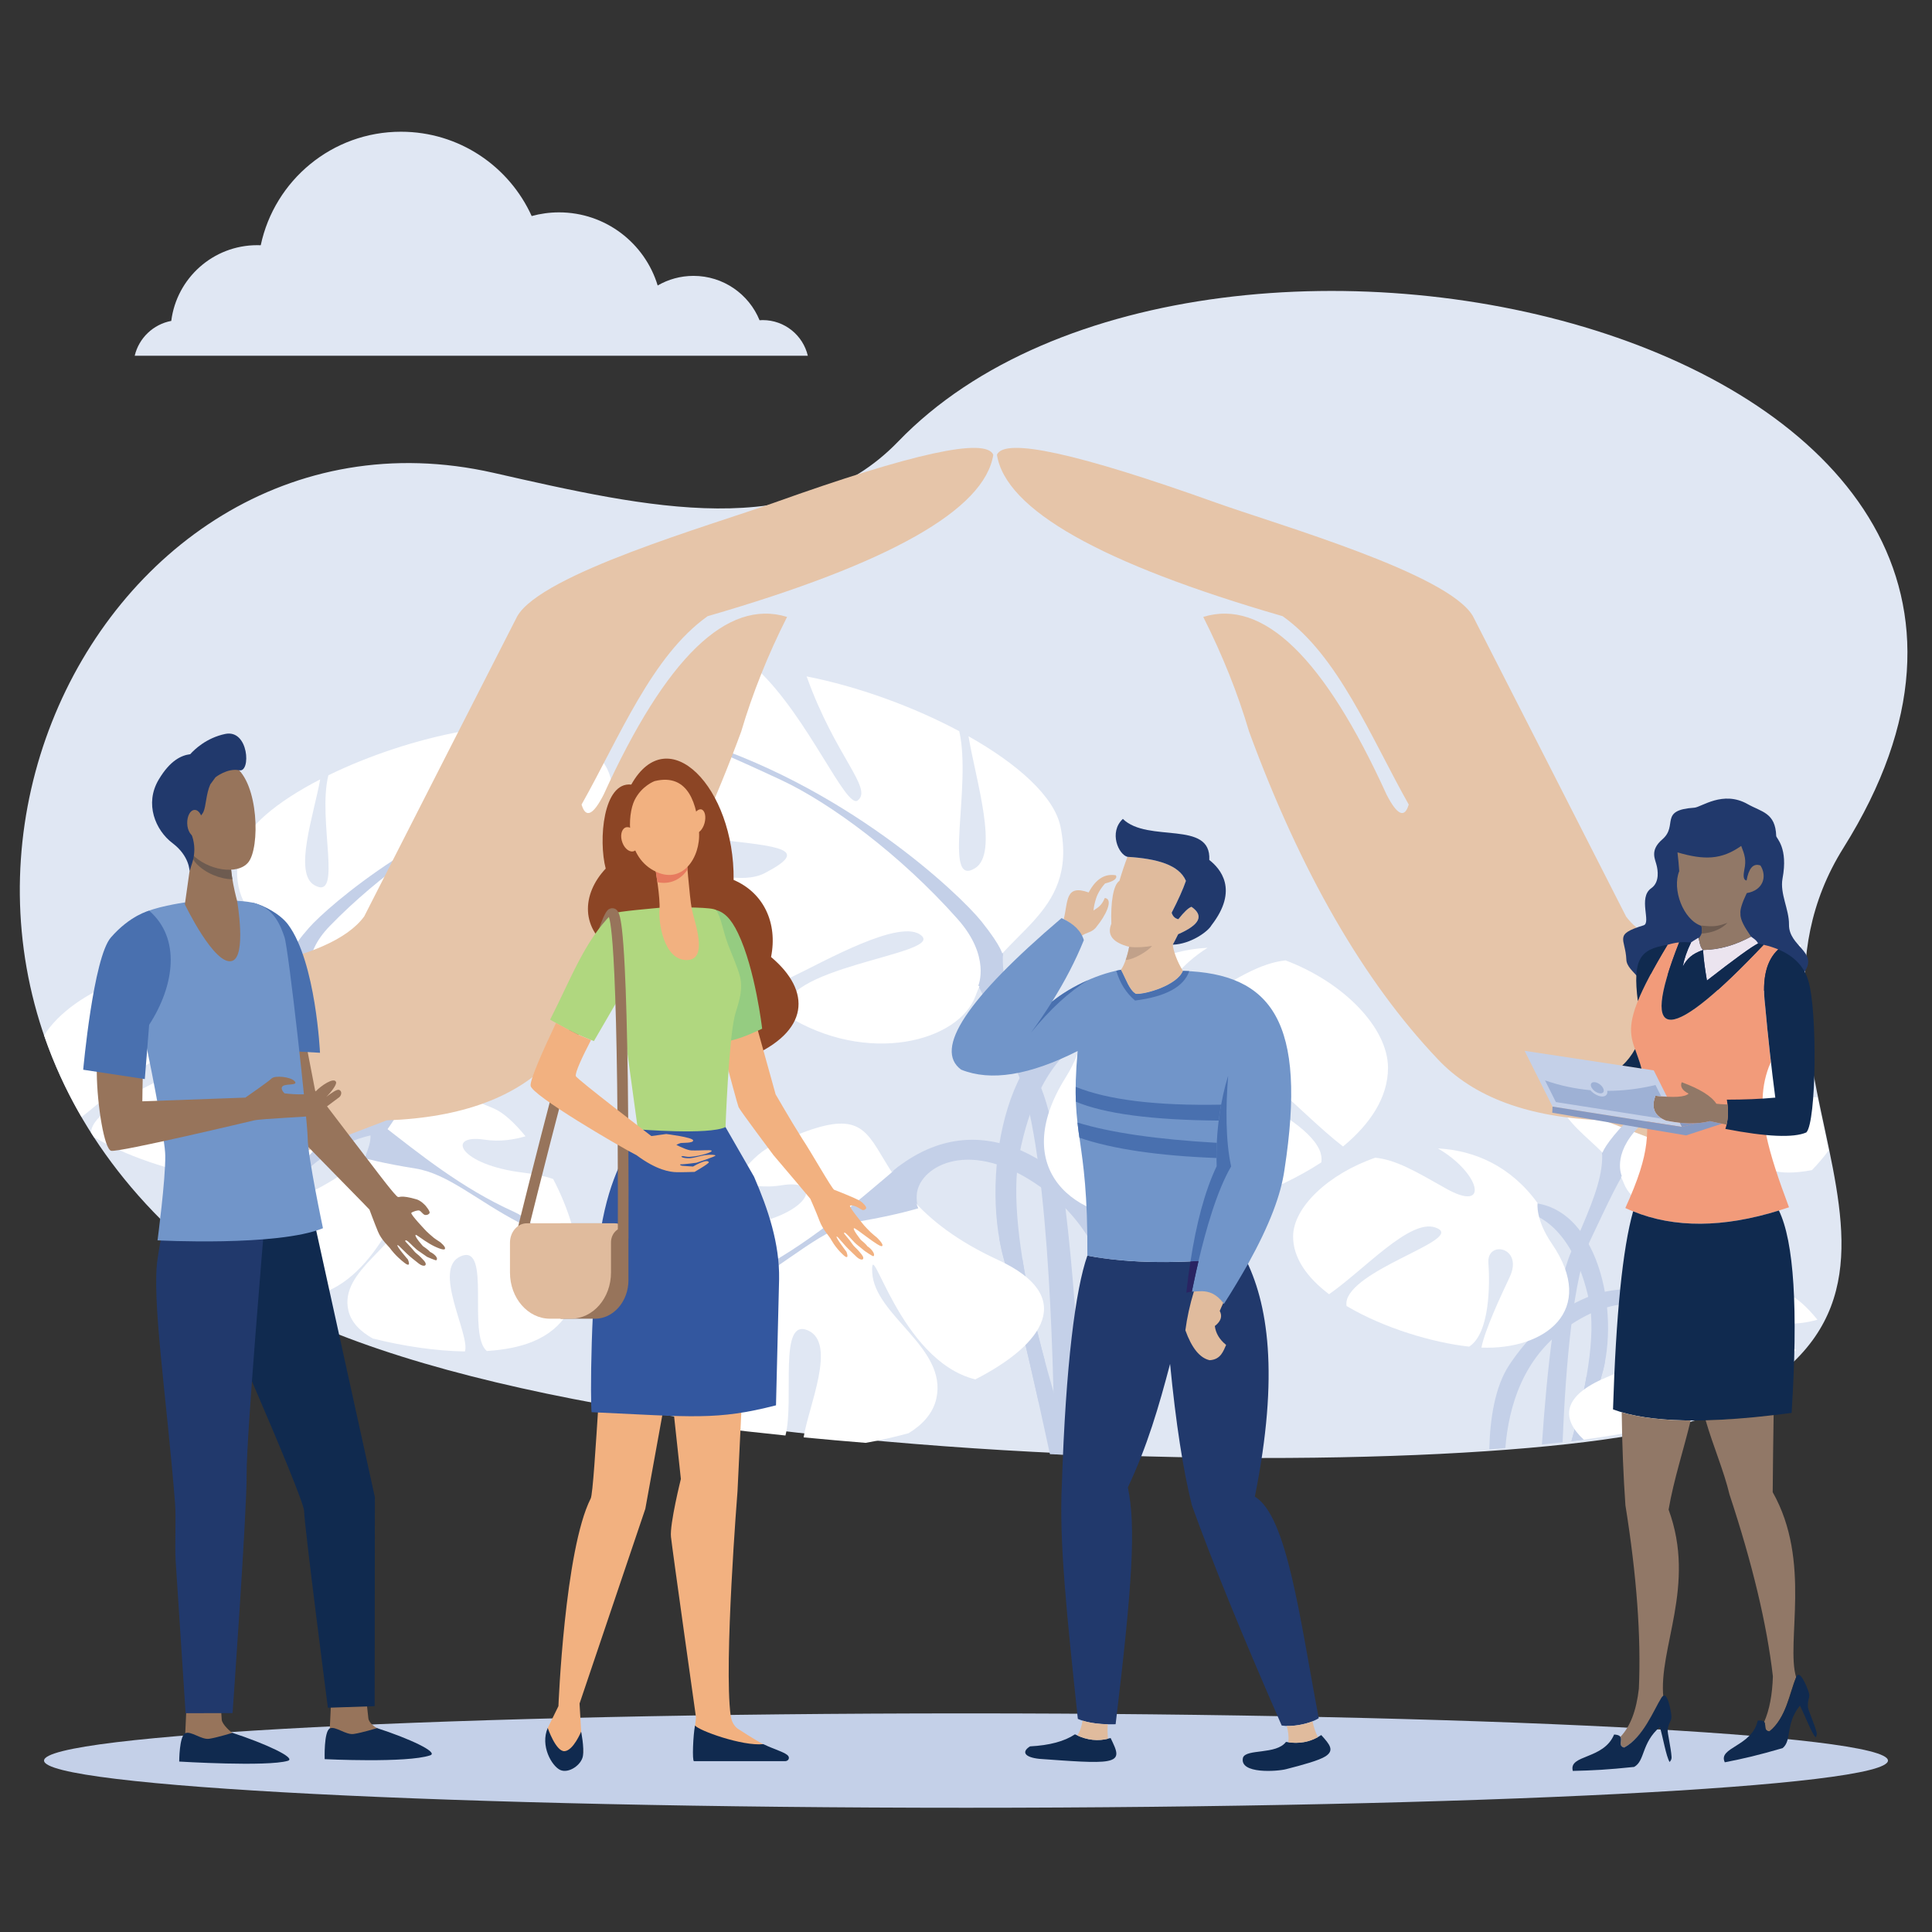
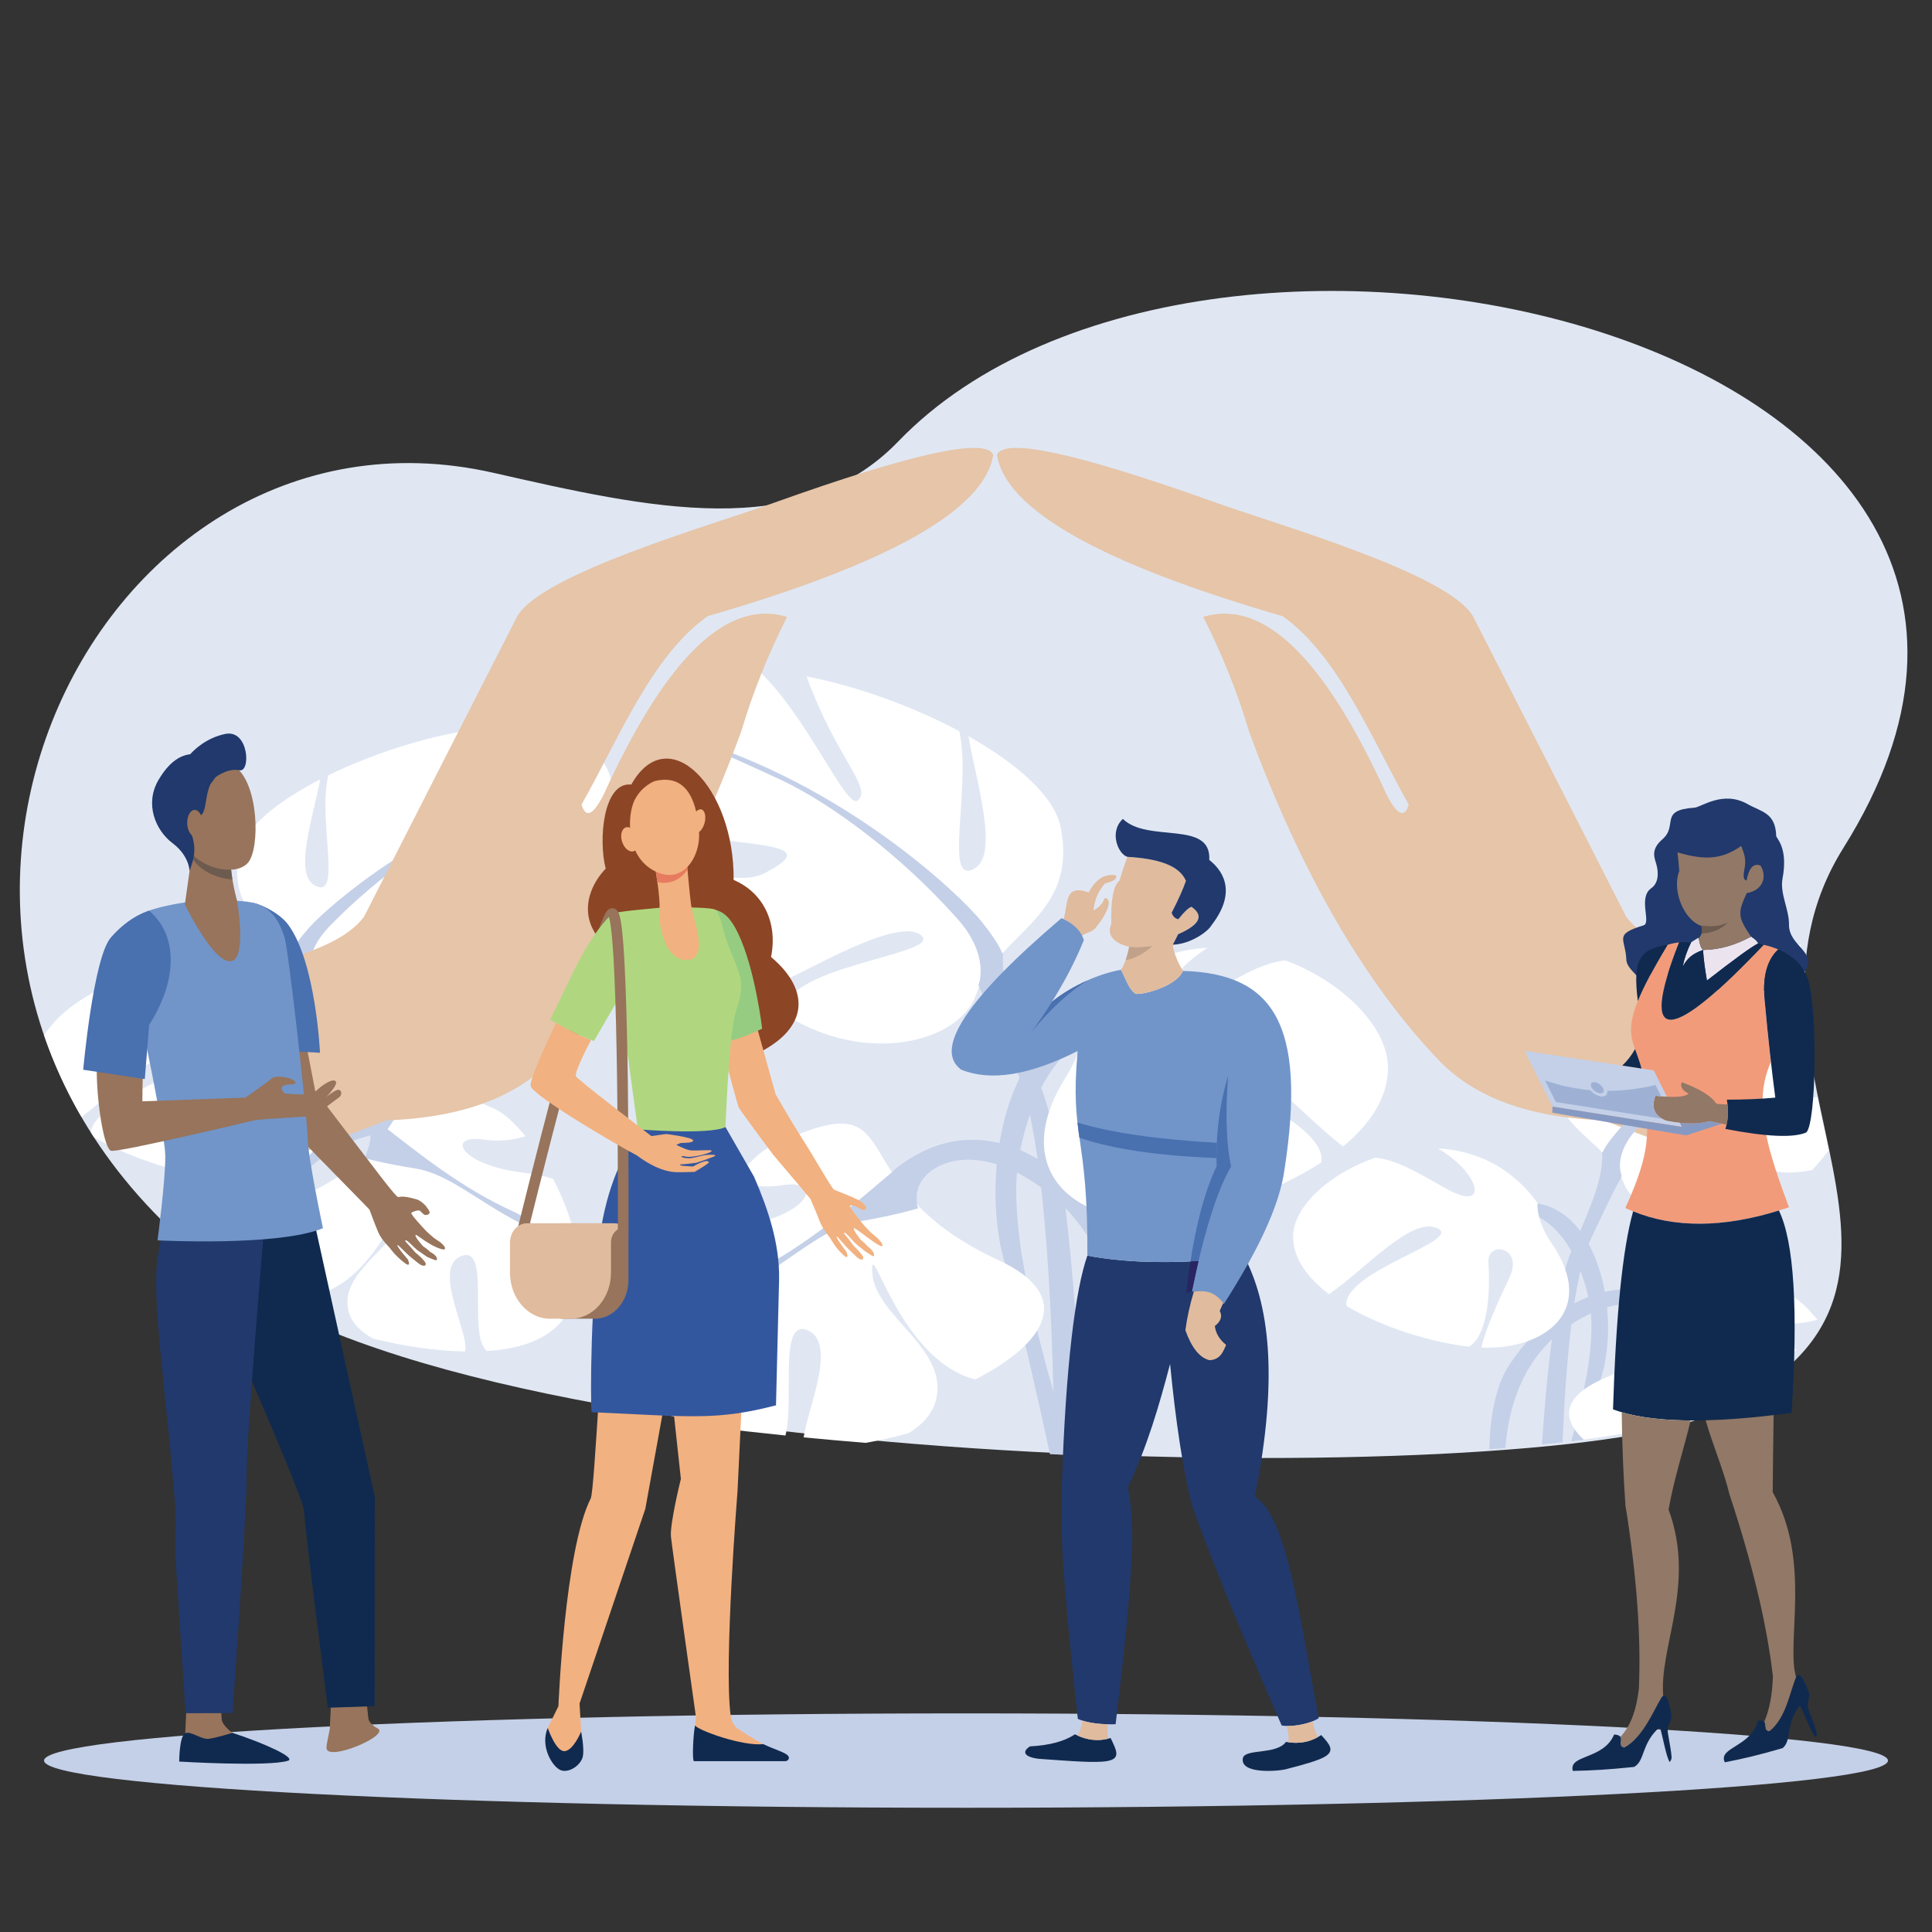
<svg xmlns="http://www.w3.org/2000/svg" id="corrected_colors" viewBox="0 0 400 400">
  <rect x="0" y="0" width="400" height="400" fill="#333333" stroke="none" />
  <path d="M185.976,91.395c-20.302,21.053-51.749,13.775-83.771,6.505-84.117-19.108-141.029,101.516-56.235,165.575,57.458,43.403,271.488,44.699,307.009,29.819,60.67-25.458.383-72.603,28.7-117.774C447.417,70.674,250.248,24.744,185.976,91.395Z" style="fill:#e0e7f3; fill-rule:evenodd;" />
  <path d="M54.667,187.306c9.24,8.44,5.224,16.887-1.608,32.551-4.016,9.232-6.085,33.005-7.116,51.054,1.57.754,3.177,1.477,4.847,2.216.431-18.864,1.9-45.991,6.686-56.07,7.64-16.094,10.863-24.127,17.695-18.895,6.832,5.231-20.503-10.856-20.503-10.856Z" style="fill:#c4d0e8; fill-rule:evenodd;" />
  <path d="M49.589,176.373c1.116-5.008,7.794-10.417,16.703-15.01-1.331,7.378-5.57,19.442-1.177,21.919,5.939,3.339.577-13.509,2.87-22.765,8.37-4.093,18.449-7.44,27.727-9.102-.015.038-.03.069-.038.108-5.224,13.271-12.056,18.495-9.24,20.503,2.108,1.508,9.001-13.81,18.118-21.673,6.824-.361,12.617.569,16.025,3.277,5.293,4.185,8.84,7.894,3.524,20.642-3.032,2.169-6.971,3.724-11.54,4.185-12.055,1.208-17.695,1.608-9.247,5.632,4.139,1.97,11.055-.108,16.679-1.377-1.816,3.354-4.062,7.155-6.786,11.479-1.731,2.753-3.631,5.138-5.654,7.2-3.885.739-7.271.754-9.063-.016-5.631-2.416-20.103-10.047-23.719-6.831-3.539,3.139,26.804,5.139,24.704,13.125-14.71,8.493-31.543,4.462-34.521-3.324-4-10.463-18.741-12.909-15.364-27.973Z" style="fill:#fff; fill-rule:evenodd;" />
  <path d="M93.388,236.44c-15.41-11.55-31.182-.766-39.278,11.551-3.035,4.641-4.118,11.447-4.28,18.165,1.068.693,2.18,1.385,3.33,2.048.398-9.797,3.3-21.2,13.274-28.301,12.523-8.899,21.554-4.612,22.711-.384,1.157,4.243-5.009,11.934-5.009,11.934l9.252-15.013Z" style="fill:#c4d0e8; fill-rule:evenodd;" />
  <path d="M43.004,208.747c16.087,0,21.311,24.926,16.887,39.39-2.192,7.186-4.777,17.418-6.832,25.927-1.023-.416-2.039-.846-3.031-1.277,4.17-12.556,9.317-31.359,7.047-41.929-3.616-16.88-12.456-19.711-14.071-19.711-1.608,0,0-2.4,0-2.4Z" style="fill:#c4d0e8; fill-rule:evenodd;" />
  <path d="M60.891,248.384c30.551-12.864,14.456-30.528,41.391-18.864,1.901.816,4.208,2.892,6.524,5.739-2.393.692-5.301,1.185-8.54.692-8.032-1.201-5.224,5.231,8.055,6.831,2.493.308,4.524.724,6.208,1.324,6.324,12.125,9.178,28.096-4.208,33.651-2.631,1.092-5.885,1.723-9.517,1.954-4.124-3.277,1.008-22.265-5.362-19.633-6.101,2.508,1.931,16.264.823,19.726-6.032-.092-12.709-1.092-19.08-2.678-2.531-1.415-4.462-3.292-5.054-5.785-2.008-8.462,11.255-13.678,11.663-20.926.369-6.647-4.87,14.648-18.726,17.788-12.533-5.862-18.464-13.817-4.178-19.818Z" style="fill:#fff; fill-rule:evenodd;" />
  <path d="M54.243,228.882c3.087-6.556-5.002-8.103-4.612-3.094.331,4.449.369,15.218-4.176,18.151-7.646-.825-17.982-3.86-25.981-8.486-.206-.324-.427-.634-.634-.972.022-.442.14-.913.376-1.385,3.469-6.925,25.79-12.7,18.858-14.998-5.098-1.71-13.753,7.454-21.193,13.17-3.212-5.524-5.783-11.182-7.75-16.913,2.888-4.596,8.862-8.928,15.97-11.374,4.523.457,8.722,2.917,15.285,6.645,9.694,5.495,7.447-3.388-1.717-8.663,7.919.412,15.801,3.786,21.621,11.86,0,0-.553,3.462,3.101,8.81,9.967,14.556-1.54,23.071-15.285,22.512.788-3.846,4.015-10.756,6.136-15.264Z" style="fill:#fff; fill-rule:evenodd;" />
  <path d="M79.032,232.843c7.855,6.093,16.587,13.186,27.312,18.017,10.725,4.816,8.578,20.542,8.578,20.542,0,0,1.608-13.571-7.332-18.218-8.932-4.647-14.825-10.186-21.611-11.264-6.801-1.076-10.548-2.139-10.548-2.139,0,0,2.139-4.293.892-5.893-1.254-1.6,2.708-1.046,2.708-1.046Z" style="fill:#c4d0e8; fill-rule:evenodd;" />
  <path d="M117.776,161.517c-28.766,7.686-49.846,26.081-53.785,30.55-3.931,4.463-3.931,5.724-3.931,5.724l3.039,5.723,1.431-.723s-2.324-4.817,3.754-11.079c10.478-10.786,23.227-19.303,31.982-23.057,8.763-3.747,17.51-7.139,17.51-7.139Z" style="fill:#c4d0e8; fill-rule:evenodd;" />
  <path d="M326.776,229.365c8.463,7.724,4.77,15.449-1.477,29.789-3.185,7.309-5.031,24.665-6.062,39.914,1.447-.155,2.893-.308,4.278-.462.646-15.91,2.185-34.374,5.832-42.037,6.986-14.694,9.924-22.034,16.172-17.264,6.246,4.77-18.742-9.94-18.742-9.94Z" style="fill:#c4d0e8; fill-rule:evenodd;" />
  <path d="M322.13,219.38c1.015-4.57,7.139-9.524,15.279-13.725-1.215,6.755-5.093,17.772-1.076,20.05,5.431,3.046.538-12.356,2.616-20.819,7.662-3.739,16.879-6.801,25.357-8.324-.016.03-.031.061-.031.092-4.785,12.124-11.033,16.925-8.447,18.756,1.924,1.37,8.217-12.633,16.557-19.802l.462-.03c-.615,8.863.646,17.633,2.308,26.173-7.723.831-10.463,1.554-3.893,4.693,1.385.646,3.124.815,5.001.707.801,3.724,1.632,7.417,2.339,11.048-1.108,1.477-2.262,2.831-3.462,4.062-3.555.677-6.663.677-8.294-.016-5.139-2.2-18.372-9.186-21.695-6.262-3.232,2.893,24.526,4.708,22.587,12.033-13.448,7.739-28.835,4.062-31.543-3.047-3.662-9.571-17.141-11.817-14.063-25.588Z" style="fill:#fff; fill-rule:evenodd;" />
  <path d="M349.933,271.649c-14.695-11.032-29.773-.739-37.498,11.017-2.908,4.447-3.939,10.987-4.093,17.388,1.139-.077,2.216-.169,3.324-.262.707-8.817,3.754-18.572,12.524-24.835,11.972-8.508,20.588-4.416,21.696-.369,1.108,4.048-4.77,11.402-4.77,11.402l8.817-14.34Z" style="fill:#c4d0e8; fill-rule:evenodd;" />
  <path d="M316.113,248.984c14.71,0,19.495,22.788,15.433,36.021-1.123,3.724-2.369,8.325-3.585,13.048-.863.108-1.709.216-2.616.339,2.877-10.217,5.216-21.849,3.646-29.188-3.324-15.433-11.402-18.018-12.879-18.018-1.461,0,0-2.201,0-2.201Z" style="fill:#c4d0e8; fill-rule:evenodd;" />
  <path d="M328.438,285.113c1.046-1.37,2.323-2.508,3.877-3.263-.2,1.093-.461,2.155-.769,3.154-1.123,3.724-2.369,8.325-3.585,13.048-.863.108-1.723.216-2.616.339,1.216-4.308,2.339-8.893,3.093-13.278Z" style="fill:#c4d0e8; fill-rule:evenodd;" />
  <path d="M332.47,285.22c27.943-11.771,13.217-27.912,37.851-17.248,1.723.753,3.846,2.646,5.955,5.261-2.185.615-4.847,1.062-7.801.631-6.478-.985-5.247,3.462,3.431,5.539-4.569,4.955-11.232,9.478-20.787,13.51-.339.123-.723.277-1.092.4,1.8-1.985,3.247-4.001,3.37-6.217.2-3.508-1.293,1.416-4.986,6.786-4.893,1.616-11.878,3.001-20.526,4.17-4.646-4.308-4.523-9.001,4.586-12.832Z" style="fill:#fff; fill-rule:evenodd;" />
  <path d="M312.559,264.417c2.954-6.247-4.77-7.724-4.401-2.938.308,4.231.354,14.54-3.985,17.326-7.493-.817-17.68-3.832-25.388-8.417-.093-.631,0-1.262.323-1.923,3.324-6.617,24.635-12.141,18.018-14.341-5.277-1.754-14.509,8.617-21.957,13.833-4.462-3.385-7.447-7.432-7.447-11.94,0-6.109,7.416-13.018,17.018-16.326,4.308.446,8.324,2.8,14.586,6.355,9.264,5.231,7.109-3.231-1.631-8.278,7.555.4,15.08,3.631,20.649,11.325,0,0-.523,3.308,2.954,8.401,9.509,13.91-1.477,22.034-14.587,21.511.738-3.662,3.816-10.279,5.847-14.587Z" style="fill:#fff; fill-rule:evenodd;" />
  <path d="M213.775,184.767c-10.524,10.533-5.955,21.057,1.832,40.598,5.478,13.756,7.786,53.577,8.663,75.95-1.97-.062-3.939-.123-5.94-.216-.215-22.726-1.523-64.886-7.755-79.243-8.708-20.049-12.378-30.066-20.164-23.556-7.778,6.508,23.365-13.533,23.365-13.533Z" style="fill:#c4d0e8; fill-rule:evenodd;" />
  <path d="M219.56,171.149c-1.277-6.239-8.878-12.986-19.041-18.718,1.531,9.201,6.362,24.242,1.347,27.327-6.763,4.154-.647-16.841-3.263-28.373-9.54-5.101-21.034-9.271-31.597-11.341.023.046.031.085.046.131,5.947,16.533,13.732,23.05,10.532,25.55-2.408,1.892-10.263-17.21-20.641-27.004-7.786-.454-14.379.7-18.272,4.077-6.024,5.216-10.071,9.848-4.008,25.735,3.454,2.7,7.94,4.639,13.148,5.216,13.74,1.5,20.157,2,10.533,7.016-4.709,2.446-12.595-.139-19.003-1.723,2.07,4.185,4.631,8.924,7.732,14.317,1.97,3.431,4.131,6.401,6.439,8.97,4.431.924,8.286.939,10.332-.015,6.409-3.016,22.896-12.525,27.027-8.525,4.032,3.924-30.543,6.401-28.15,16.372,16.764,10.556,35.944,5.539,39.329-4.154,4.555-13.018,21.357-16.095,17.51-34.859Z" style="fill:#fff; fill-rule:evenodd;" />
  <path d="M184.917,242.383c18.334-15.018,37.105-.985,46.722,15.048,6.785,11.325,5.354,32.652,3.923,44.207-1.261-.031-2.523-.062-3.785-.093,1.786-12.602,3.571-40.329-14.802-54.638-14.895-11.601-25.642-6.016-27.019-.492-1.37,5.509,5.954,15.525,5.954,15.525l-10.994-19.556Z" style="fill:#c4d0e8; fill-rule:evenodd;" />
  <path d="M227.069,211.486c-18.341,0-24.296,31.082-19.249,49.115,3.186,11.417,7.109,29.05,9.556,40.468,1.631.061,3.246.123,4.862.184-4.493-13.34-14.433-45.729-11.202-62.194,4.124-21.049,14.186-24.557,16.033-24.557,1.816,0,0-3.016,0-3.016Z" style="fill:#c4d0e8; fill-rule:evenodd;" />
  <path d="M211.698,260.74c-1.308-1.862-2.877-3.4-4.816-4.447.246,1.508.554,2.954.939,4.308,2.292,8.217,4.97,19.665,7.216,29.682.185-1.277.508-3.247.985-6.308.124-.724.201-1.509.278-2.324-1.816-6.678-3.509-13.971-4.601-20.91Z" style="fill:#c4d0e8; fill-rule:evenodd;" />
  <path d="M206.682,260.877c-34.805-16.033-16.472-38.036-47.161-23.495-2.17,1.031-4.793,3.6-7.432,7.155,2.731.862,6.032,1.477,9.725.862,9.155-1.509,5.955,6.524-9.171,8.524-2.838.369-5.154.892-7.078,1.631-6.578,13.817-9.855,31.605,1.239,39.867,5.224.647,10.509,1.247,15.818,1.785,1.908-7.448-1.554-24.542,4.693-21.741,5.985,2.708.046,15.771-.931,22.127,4.27.4,8.548.8,12.841,1.138,2.97-.523,5.962-1.2,8.893-2,2.877-1.755,5.085-4.124,5.755-7.232,2.292-10.525-12.818-17.049-13.287-26.065-.416-8.278,5.547,18.249,21.342,22.157,14.279-7.293,21.019-17.203,4.754-24.712Z" style="fill:#fff; fill-rule:evenodd;" />
  <path d="M231.486,232.535c-3.678-8.509,5.954-10.524,5.493-4-.4,5.769-.446,19.787,4.955,23.618,9.339-1.108,22.034-5.216,31.635-11.494.123-.831,0-1.723-.4-2.615-4.124-9.017-30.681-16.525-22.434-19.542,6.555-2.385,18.063,11.756,27.327,18.864,5.585-4.616,9.309-10.124,9.309-16.279,0-8.324-9.248-17.756-21.219-22.25-5.37.585-10.37,3.816-18.187,8.648-11.525,7.139-8.863-4.417,2.062-11.264-9.432.523-18.803,4.924-25.727,15.449,0,0,.646,4.492-3.693,11.448-11.863,18.956,1.815,30.02,18.188,29.296-.939-4.986-4.77-13.987-7.309-19.88Z" style="fill:#fff; fill-rule:evenodd;" />
  <path d="M186.017,241.552c-8.955,7.571-18.903,16.418-31.12,22.435-12.217,6-9.771,25.604-9.771,25.604,0,0-1.831-16.926,8.347-22.712,10.186-5.785,16.887-12.709,24.626-14.033,7.747-1.338,12.018-2.678,12.018-2.678,0,0-2.439-5.338-1.016-7.339,1.423-2.016-3.085-1.277-3.085-1.277Z" style="fill:#c4d0e8; fill-rule:evenodd;" />
  <path d="M141.872,152.624c32.774,9.578,56.793,32.52,61.286,38.09,4.462,5.571,4.462,7.125,4.462,7.125l-3.462,7.124-1.616-.892s2.646-6.001-4.285-13.802c-11.94-13.448-26.465-24.057-36.444-28.735-9.978-4.678-19.941-8.909-19.941-8.909Z" style="fill:#c4d0e8; fill-rule:evenodd;" />
  <path d="M360.566,200.289c1.215,13.679-.477,27.204-5.093,40.621-8.478-3.231-16.295-6.216-23.465-8.954-15.54-.554-27.004-4.801-34.405-12.741-15.294-16.126-28.312-38.698-38.99-67.733-2.339-7.932-5.509-15.849-9.494-23.757,12.417-3.816,25.065,8.455,37.959,36.797,2.2,4.27,3.724,4.955,4.585,2.054-7.909-14.063-14.586-30.805-26.096-38.998-37.667-10.909-57.378-22.057-59.162-33.428,1.584-3.623,16.725-.316,45.376,9.932,13.048,4.654,48.099,14.679,53.177,23.496,9.386,18.372,19.957,39.098,31.697,62.163,3.415,4.67,11.386,8.185,23.911,10.547Z" style="fill:#e6c5a9; fill-rule:evenodd;" />
  <path d="M51.505,200.289c-1.224,13.679.469,27.204,5.085,40.621,8.478-3.231,16.303-6.216,23.473-8.954,15.533-.554,27.004-4.801,34.405-12.741,15.295-16.126,28.297-38.698,38.983-67.733,2.346-7.932,5.509-15.849,9.501-23.757-12.425-3.816-25.081,8.455-37.975,36.797-2.185,4.27-3.708,4.955-4.57,2.054,7.909-14.063,14.571-30.805,26.096-38.998,37.651-10.909,57.362-22.057,59.147-33.428-1.584-3.623-16.718-.316-45.376,9.932-13.04,4.654-48.091,14.679-53.177,23.496-9.386,18.372-19.949,39.098-31.697,62.163-3.416,4.67-11.386,8.185-23.896,10.547Z" style="fill:#e6c5a9; fill-rule:evenodd;" />
-   <path d="M27.886,73.658h139.367c-1-4.239-4.801-7.386-9.347-7.386-.216,0-.431.008-.646.031-2.2-5.393-7.501-9.186-13.679-9.186-2.7,0-5.232.723-7.416,1.992-2.654-8.762-10.794-15.141-20.426-15.141-1.954,0-3.854.269-5.662.762-4.662-10.294-15.018-17.456-27.058-17.456-14.272,0-26.189,10.079-29.035,23.503-.246-.007-.484-.015-.723-.015-9.148,0-16.687,6.84-17.802,15.679-3.731.7-6.709,3.554-7.57,7.216Z" style="fill:#e0e7f3; fill-rule:evenodd;" />
  <path d="M373.214,209.517c-20.434,8.032-34.852,20.742-37.913,24.219-3.601,4.077-3.601,5.231-3.601,5.231l2.785,5.232,1.309-.662s-2.124-4.416,3.431-10.14c9.585-9.848,21.249-17.633,29.25-21.064,1.631-.693,3.263-1.4,4.831-2.047-.03-.246-.061-.507-.091-.769Z" style="fill:#c4d0e8; fill-rule:evenodd;" />
  <path d="M349.056,271.033c5.401,4.17,11.264,8.878,18.003,12.832-.231.169-.446.339-.677.523-3.877-2.462-7.279-4.493-10.986-5.077-6.201-.985-9.632-1.954-9.632-1.954,0,0,1.954-3.924.816-5.401-1.154-1.461,2.477-.923,2.477-.923Z" style="fill:#c4d0e8; fill-rule:evenodd;" />
  <path d="M200.003,354.738c-105.427,0-190.885,4.369-190.885,9.77s85.458,9.771,190.885,9.771,190.879-4.369,190.879-9.771-85.451-9.77-190.879-9.77Z" style="fill:#c4d0e8; fill-rule:evenodd;" />
  <path d="M373.615,201.187c2.839-4.161-3.279-5.235-3.222-9.761.039-3.144-1.917-6.404-1.341-9.53,1.208-6.396-1.285-8.323-1.305-8.812-.153-4.842-3.03-4.967-5.926-6.607-5.12-2.895-9.569.652-11.026.748-7.403.479-3.299,3.663-6.597,6.53-2.743,2.359-1.458,4.152-1.171,5.571.135.633.711,3.279-1.17,4.583-2.761,1.956.077,7.173-1.572,7.671-6.29,1.918-3.758,2.685-3.567,7.077.038,1.401,1.399,2.474,2.282,3.509,10.835-3.375,18.276,10.088,34.615-.978Z" style="fill:#21396c; fill-rule:evenodd;" />
  <path d="M363.988,195.339c-.307-.729-1.169-1.189-1.458-1.419-3.126,1.688-6.444,2.723-9.934,2.762.115,1.994.422,4.065.806,6.328,5.772-4.487,9.281-7.039,10.586-7.671Z" style="fill:#ebe4ef; fill-rule:evenodd;" />
  <path d="M350.123,195.108c-.863,1.765-1.438,3.452-1.726,5.006.901-1.65,1.937-2.647,4.199-3.433-.728-.767-.671-1.745-.959-2.532-.805.498-1.323.805-1.515.959Z" style="fill:#ebe4ef; fill-rule:evenodd;" />
  <path d="M347.649,195.108c-8.707,22.131-1.361,20.404,17.49.5,1.112.249,2.11.574,3.03.958-2.455,2.263-3.375,6.041-2.743,11.353.365,4.104.787,8.093,1.209,11.966-1.074,2.417-1.611,4.909-1.707,7.575-.096,2.32.173,4.814.748,7.536.881,4.258,2.531,9.129,4.717,14.959-13.194,4.487-24.489,4.525-33.886.153,5.465-11.986,4.737-15.687,4.104-23.704-.614-13.001-8.534-8.936,4.641-30.797.901-.269,1.688-.422,2.397-.5Z" style="fill:#f29b7a; fill-rule:evenodd;" />
  <path d="M352.596,196.682c.115,1.994.422,4.065.806,6.328,5.772-4.487,9.281-7.039,10.586-7.671.403.076.767.153,1.15.269-18.851,19.905-26.197,21.632-17.49-.5.921-.076,1.707-.038,2.474,0-.863,1.765-1.438,3.452-1.726,5.006.901-1.65,1.937-2.647,4.199-3.433Z" style="fill:#102a4f; fill-rule:evenodd;" />
  <path d="M357.526,227.672c3.586,0,6.923-.135,10.03-.422-.805-6.137-1.516-12.58-2.13-19.331-.632-5.312.289-9.09,2.743-11.353,3.26,1.361,5.332,3.509,6.213,6.444,1.918,6.213,1.688,29.341-.403,31.451-2.646,1.15-8.227.921-16.76-.729.594-1.726.691-3.758.307-6.059Z" style="fill:#102a4f; fill-rule:evenodd;" />
  <path d="M355.358,228.515c.5.077,1.267.116,2.301.154.173,1.534.115,2.915-.192,4.18-.92-.172-2.071-.421-3.471-.728-2.493.652-5.503.614-9.032-.096-2.417-.94-3.184-2.666-2.225-5.16,3.835.422,6.117.288,6.866-.441-1.323-.671-1.803-1.476-1.419-2.359,3.758,1.381,6.155,2.877,7.171,4.449Z" style="fill:#917867; fill-rule:evenodd;" />
  <path d="M342.395,221.611l-26.733-4.046,5.772,11.544,26.791,4.2-.422-.843c-.901-.115-1.841-.249-2.838-.441-2.417-.94-3.184-2.666-2.225-5.16.882.077,1.649.153,2.379.193l-2.724-5.447Z" style="fill:#c4d0e8; fill-rule:evenodd;" />
  <path d="M342.759,224.642l1.17,2.339h0c-.384-.038-.767-.076-1.189-.115-.805,2.167-.365,3.759,1.362,4.756l-21.978-3.451-2.243-4.487c3.068,1.074,6.194,1.726,9.378,2.033.651.729,1.668,1.304,2.473,1.304.767,0,1.151-.498,1.036-1.17,3.26,0,6.597-.402,9.991-1.208Z" style="fill:#9eb1d5; fill-rule:evenodd;" />
  <path d="M351.178,232.542l-2.953.767-.422-.843c1.189.115,2.321.154,3.375.076Z" style="fill:#8699c2; fill-rule:evenodd;" />
  <path d="M348.225,233.309l2.953-.767c.998-.038,1.937-.191,2.819-.421.94.211,1.764.383,2.493.536l-7.402,2.417-7.306-1.228-20.404-3.471.058-1.266,19.58,3.088h0l7.21,1.112Z" style="fill:#8699c2; fill-rule:evenodd;" />
  <path d="M335.874,220.615c1.036-.96,1.918-2.11,2.647-3.414.403,1.189.921,2.436,1.341,4.028l-3.989-.614Z" style="fill:#102a4f; fill-rule:evenodd;" />
  <path d="M345.252,195.608c-3.088,5.139-5.025,8.84-6.156,11.66-1.112-8.784.48-10.739,6.156-11.66Z" style="fill:#102a4f; fill-rule:evenodd;" />
  <path d="M368.303,250.627c3.126,6.424,4.009,20.385,2.628,41.901-17.107,2.301-29.418,2.072-36.974-.728.614-19.637,1.994-33.292,4.161-41.002,8.553,3.471,18.621,3.414,30.185-.172Z" style="fill:#102a4f; fill-rule:evenodd;" />
  <path d="M362.531,193.92c-3.126,1.688-6.444,2.723-9.934,2.762-.652-.671-.671-1.534-.863-2.263-.019-.038-.019-.077-.038-.115.536-.729.901-1.266.575-2.531q-.019-.039-.019-.077c-3.778-1.266-6.117-7.593-4.583-11.333-.077-1.247-.211-2.541-.365-3.884,5.599,1.63,9.11,1.534,13.194-1.342.729,1.86,1.074,2.925.652,4.89-.096.681-.441,2.119.46,2.272.422-2.368,1.285-3.673,2.877-3.106,1.419,2.262.575,5.139-2.839,5.715-.997,2.071-1.419,3.49-1.304,4.258-.096,1.284,1.036,3.029,1.879,4.276.116.173.211.326.307.48Z" style="fill:#917867; fill-rule:evenodd;" />
  <path d="M352.232,191.619c2.283.268,3.319.249,5.427-.576-1.228,1.323-3.164,2.11-5.37,2.244.115-.556.077-1.094-.058-1.668Z" style="fill:#6d5b50; fill-rule:evenodd;" />
  <path d="M336.527,311.667c-.422-6.059-.691-12.465-.767-19.253,3.758,1.074,8.514,1.648,14.268,1.688-1.381,5.83-3.49,12.178-4.564,18.448,5.792,15.725-2.186,28.689-1.074,38.968-1.572,2.512-4.18,8.207-8.131,10.299-1.323-.346-.345-1.554-.767-2.225,2.033-2.128,3.298-5.427,3.816-9.953.48-10.739-.441-23.397-2.78-37.971Z" style="fill:#917867; fill-rule:evenodd;" />
  <path d="M358.082,309.443c-1.189-4.987-3.375-9.972-4.947-15.381,4.218-.114,8.917-.46,14.076-1.074-.077,5.102-.154,10.432-.193,15.955,8.113,14.345,2.685,31.106,4.852,38.316-1.591,3.74-2.013,8.438-5.523,11.2-1.284-.115-.614-1.381-1.092-1.956,1.092-2.493,1.688-5.637,1.803-9.435-1.247-10.817-4.258-23.358-8.975-37.625Z" style="fill:#917867; fill-rule:evenodd;" />
  <path d="M334.186,359.111c2.801.154.269,2.225,2.072,2.705,3.951-2.091,6.137-7.786,7.709-10.299.845-1.323,1.438.345,1.841,2.244.652,3.01-.154,1.956-.536,4.353-.077.576.69,3.798.805,5.599.058.691-.345.978-.403,1.094-.729-1.208-1.343-4.967-2.014-7.249-3.874,3.337-3.03,7-5.332,8.265-5.523.576-8.496.729-12.695.825-.92-3.433,6.366-2.282,8.552-7.537Z" style="fill:#102a4f; fill-rule:evenodd;" />
  <path d="M363.911,356.236c2.666-.346.633,2.071,2.435,2.224,3.395-2.684,4.45-8.476,5.505-11.161.536-1.399,1.419.115,2.166,1.841,1.171,2.743.193,1.88.289,4.238,0,.595,1.343,3.53,1.783,5.198.173.69-.134.997-.191,1.132-.902-1.036-2.187-4.507-3.241-6.579-3.087,3.835-1.61,7.21-3.586,8.802-5.159,1.496-7.978,2.148-11.966,2.934-1.515-3.106,5.658-3.26,6.808-8.629Z" style="fill:#102a4f; fill-rule:evenodd;" />
  <path d="M330.044,224.048c-.651,0-.881.517-.498,1.17.364.632,1.189,1.15,1.841,1.15.633,0,.845-.518.48-1.15-.364-.653-1.189-1.17-1.823-1.17Z" style="fill:#9eb1d5; fill-rule:evenodd;" />
  <path d="M225.398,184.773c-4.909-1.745-4.238,1.859-5.159,5.503,1.821,1.036,2.818,1.956,3.509,3.605,1.381-1.016,2.417-.728,3.375-2.148,1.592-1.899,3.586-5.561,1.612-5.81-.653,1.592-1.401,1.956-2.341,2.589.077-.805.249-1.591.5-2.377.307-1.036.92-2.11,1.897-3.222,1.842-.46,2.59-1.036,2.245-1.688-2.283-.403-4.162.767-5.638,3.548Z" style="fill:#e0bb9d; fill-rule:evenodd;" />
  <path d="M225.129,259.966c-2.455,6.923-4.487,22.668-5.274,47.234-.632,11.947,1.094,27.825,3.299,48.671,2.166.978,5.37,1.188,7.824,1.112,3.471-28.823,4.238-41.039,2.531-49.036,4.008-8.438,6.443-16.8,8.745-25.563,1.189,12.254,2.704,22.015,4.507,29.245,4.162,11.602,10.356,26.81,18.602,45.623,1.994.325,5.562-.211,7.671-1.516-3.911-20.576-6.52-41.883-13.232-45.872,5.101-25.37,2.724-40.214-2.128-49.592-12.983,1.458-23.837,1.361-32.544-.307Z" style="fill:#21396c; fill-rule:evenodd;" />
  <path d="M223.115,217.604c-1.648,18.313,2.167,16.779,2.014,42.361,6.481,1.247,14.152,1.612,23.013,1.112-.575,2.455-1.036,4.68-1.381,6.329,1.841-.02,4.718-.058,6.635,2.569,1.899-2.972,3.529-5.715,4.986-8.285,4.507-8.131,6.827-14.344,7.556-19.522,4.718-30.588-2.608-40.598-21.018-41.154-1.189,2.991-7.824,4.929-9.761,4.756-1.361-.805-1.994-2.953-3.088-4.987-5.599,1.016-11.2,4.066-14.268,6.617,2.685-4.276,4.891-8.534,6.597-12.753-.575-1.917-2.108-3.432-4.621-4.564-19.599,16.683-26.523,27.155-20.789,31.373,6.118,2.474,14.134,1.189,24.125-3.854Z" style="fill:#7195c9; fill-rule:evenodd;" />
  <path d="M215.234,364.156c6.289.441,11.698.901,14.057.441,2.78-.518,1.899-2.148.652-4.756-2.474.748-4.929.498-7.384-.767-2.186,1.458-5.274,2.282-9.301,2.493-1.783,1.113-1.208,2.263,1.976,2.59h0ZM266.283,366.284c3.529-.901,6.79-1.803,8.131-2.646,1.918-1.228.92-2.455-.863-4.411-2.148,1.438-4.583,1.918-7.306,1.419-1.994,2.685-8.247,1.381-8.898,3.261-.843,3.471,7.249,2.838,8.936,2.377Z" style="fill:#102a4f; fill-rule:evenodd;" />
  <path d="M248.141,261.078c1.496-6.328,3.759-14.459,6.75-19.58-1.17-5.427-1.132-12.292-.614-18.775-1.496,4.795-2.646,11.546-2.377,18.717-2.494,5.255-4.22,11.909-5.427,19.734.556-.019,1.112-.058,1.668-.097h0ZM213.469,213.768c4.008-4.89,7.939-8.495,11.813-10.835-3.011,1.305-5.676,2.973-7.479,4.469-1.323,2.11-2.761,4.238-4.334,6.366Z" style="fill:#4970af; fill-rule:evenodd;" />
  <path d="M235.159,205.771c1.937.173,8.572-1.765,9.761-4.756-1.266-1.994-1.994-4.219-2.11-5.427.307-.576.691-1.285,1.113-2.167,4.487-1.955,5.408-3.835,2.761-5.676-.633.211-1.534,1.074-2.724,2.57-.691-.153-1.151-.594-1.381-1.343,1.381-2.684,2.359-4.87,2.953-6.597-1.399-3.289-5.887-4.592-12.1-4.976-.595,1.554-1.151,3.212-1.669,4.976-1.266.786-1.841,4.488-1.668,8.88-.958,2.301.269,3.893,3.682,4.774-.153,1.113-.958,3.874-1.707,4.756,1.094,2.034,1.727,4.181,3.088,4.987Z" style="fill:#e0bb9d; fill-rule:evenodd;" />
  <path d="M233.433,177.398c6.213.384,10.701,1.688,12.1,4.976-.594,1.727-1.572,3.913-2.953,6.597.23.749.69,1.189,1.381,1.343,1.189-1.496,2.09-2.359,2.724-2.57,2.646,1.841,1.726,3.721-2.761,5.676-.422.883-.806,1.592-1.113,2.167,3.721-.115,7.326-2.742,8.017-4.027,5.733-7.402,1.764-11.775-.46-13.52.46-8.332-12.734-3.433-17.892-8.496-2.974,2.79-.864,7.422.959,7.853Z" style="fill:#21396c; fill-rule:evenodd;" />
  <path d="M247.566,263.532c.231-.881.402-1.726.575-2.455-.556.039-1.112.077-1.668.097-.289,1.744-.576,3.931-.863,6.482.307-.096.69-.173,1.15-.249.231-1.074.498-2.359.805-3.797v-.077Z" style="fill:#292462; fill-rule:evenodd;" />
  <path d="M238.534,195.837c-1.132.211-3.222.403-4.756.192-.096.614-.364,1.707-.709,2.723,1.688-.076,4.602-1.841,5.465-2.915Z" style="fill:#c1a18a; fill-rule:evenodd;" />
  <path d="M266.398,357.348c.326,1.074.46,2.205.345,3.375,2.245.307,4.277-.038,6.118-1.074-.518-.998-.882-2.11-1.112-3.26-1.669.652-3.74.997-5.351.959h0ZM229.386,359.994c-.077-1.036-.116-2.033-.038-2.991-1.745-.039-3.644-.269-5.216-.767-.193,1.304-.575,2.32-1.113,3.068,2.11.959,4.258,1.208,6.367.69Z" style="fill:#e0bb9d; fill-rule:evenodd;" />
  <path d="M247.183,267.387c-.844,2.762-1.419,5.427-1.765,8.036,1.323,3.682,2.992,5.734,5.025,6.194,2.339-.135,2.839-1.937,3.413-3.164-1.381-1.113-2.148-2.417-2.339-3.913,1.266-.978,1.612-2.033,1.016-3.126.249-.614.518-1.169.748-1.668-1.534-1.918-2.954-2.359-4.373-2.417-.575,0-1.15.038-1.726.058Z" style="fill:#e0bb9d; fill-rule:evenodd;" />
  <path d="M251.861,239.753c-12.081-.46-21.535-1.859-28.382-4.2-.153-1.054-.287-2.09-.402-3.144,6.808,2.09,16.416,3.49,28.862,4.2-.058,1.036-.077,2.071-.077,3.145Z" style="fill:#4970af; fill-rule:evenodd;" />
-   <path d="M252.322,232.006c-13.808-.116-23.664-1.419-29.572-3.913-.038-.959-.056-1.955-.038-3.068,6.674,2.705,16.704,3.932,30.109,3.682-.193,1.074-.346,2.167-.499,3.299h0ZM235.159,205.771c1.937.173,8.572-1.765,9.761-4.756.46,0,.882.02,1.304.038-1.113,3.26-4.871,5.293-11.219,6.098-1.861-1.572-3.144-3.624-3.893-6.175.326-.077.652-.135.959-.193,1.094,2.034,1.727,4.181,3.088,4.987Z" style="fill:#4970af; fill-rule:evenodd;" />
  <path d="M172.284,250.013s2.589.978,3.672-.364c0,0-.326.997-1.371,1.189-1.036.192-2.301-.825-2.301-.825Z" style="fill:#e77b5f; fill-rule:evenodd;" />
  <path d="M154.89,218.984c-12.589,5.294-16.646-6.271-16.339-5.964-.23-.269-2.129-1.112-3.346-1.726-5.044-2.512-8.092-8.4-7.968-14.288-7.249-4.507-6.799-11.909-1.832-17.172-1.534-5.869-.546-18.027,5.293-17.395,7.614-13.558,21.402.566,21.191,19.743,6.214,2.646,9.158,8.918,7.748,15.955,8.37,7.037,8.092,15.457-4.747,20.845Z" style="fill:#8c4525; fill-rule:evenodd;" />
  <path d="M108.875,256.668l-2.148-.537c.038-.172,4.123-16.722,8.476-33.234,2.56-9.685,4.708-17.451,6.386-23.07,3.318-11.122,4.046-11.429,4.698-11.698l.844,2.11c.163-.077.23-.173.239-.173-.536.613-2.598,5.197-10.288,34.423-4.248,16.128-8.16,32.026-8.208,32.179Z" style="fill:#97745b; fill-rule:evenodd;" />
  <path d="M181.537,256.207s-.959-.767-1.266-1.074c-.345-.307-1.332-1.381-1.332-1.381,0,0-3.26-3.913-2.954-4.124.317-.211,1.237.135,1.524.307.288.173.643.327.921.518.288.173.643.077.873-.249.24-.327-.748-1.266-1.151-1.515-1.266-.767-5.053-2.187-5.446-2.359-.47-.192-4.871-7.978-6.588-10.528h0c-2.695-4.258-5.245-8.784-5.532-9.225l-5.792-20.807-8.419-.844s6.099,23.205,6.54,24.298c.201.556,7.21,9.915,7.21,9.915,3.729,4.411,7.038,8.284,7.642,9.052,0,0,1.236,2.761,1.908,4.584.68,1.802,2.023,3.202,2.291,3.682.039.058.883,1.764,2.589,3.336,1.476,1.362.69-.632.69-.632,0,0-2.291-2.992-2.023-3.146.201-.114,1.352,1.611,2.982,3.108.412.402.824.786,1.199,1.15,1.006.902,1.85.538.959-.594-.316-.403-.863-1.036-1.314-1.438-.489-.46-.795-1.016-1.141-1.458-.709-.863-1.227-1.457-1.179-1.495.067,0,.048-.269.499.154.547.46,1.495,1.726,2.349,2.377.479.384,1.457,1.189,1.457,1.189,0,0,1.716,1.189,1.812,1.074.48-.422-.518-1.611-1.237-2.032-.336-.5-1.372-1.343-1.372-1.343,0,0-1.745-2.167-1.438-2.417.249-.229,5.408,4.181,5.849,3.682.383-.383-1.113-1.764-1.113-1.764Z" style="fill:#f2b180; fill-rule:evenodd;" />
  <path d="M136.193,262.075l4.775,44.127s-2.33,9.339-2.052,11.986c.278,2.627,5.187,37.395,5.187,37.395l-.22,1.918-.125,5.657,18.334.135s-3.855-1.765-9.263-5.332c-.403-.249-1.323-1.074-1.554-2.761-1.438-10.701,1.419-46.447,1.419-46.447l2.244-46.523-18.745-.154Z" style="fill:#f2b180; fill-rule:evenodd;" />
  <path d="M125.761,270.436c-1.027.269-2.608,38.143-3.462,39.812-5.399,10.624-6.684,42.995-6.684,42.995l-2.224,4.526.518,4.372s4.027,2.379,6.856.767l-.441-4.372-.336-5.83,13.616-40.31,7.46-41.096-15.303-.864Z" style="fill:#f2b180; fill-rule:evenodd;" />
  <path d="M160.662,290.956l.643-26.119c.115-7.384-2.263-14.459-5.188-21.209l-6.175-10.739c-1.985.652-3.088-5.447-5.178-5.216-1.582.192-2.656.575-4.133.671-2.752.172-4.43,5.753-7.383,5.388-.02.192-1.851.883-1.899.998-1.41,3.95-5.025,8.188-6.962,19.905-2.177,13.309-2.167,36.207-1.899,37.741,20.922.96,25.908,1.727,38.172-1.419Z" style="fill:#33579f; fill-rule:evenodd;" />
  <path d="M143.672,364.634h18.928c.7-.076.873-.67.623-1.035-.489-.767-2.704-1.304-5.187-2.494-4.343.46-13.462-2.837-14.143-3.873-.393,2.072-.614,7.288-.22,7.402Z" style="fill:#102a4f; fill-rule:evenodd;" />
  <path d="M113.401,357.75s1.688,4.947,3.5,4.813c1.822-.153,3.413-4.046,3.413-4.046,0,0,.681,3.279.365,5.082-.316,1.802-2.915,3.643-4.689,2.857-1.764-.825-4.18-5.005-2.589-8.707Z" style="fill:#102a4f; fill-rule:evenodd;" />
  <path d="M148.581,215.973s2.647-.345,5.168-1.265c1.524-.536,4.046-1.726,4.046-1.726,0,0-1.419-12.312-4.987-19.753-1.476-3.088-2.962-4.564-5.043-4.929l.815,27.672Z" style="fill:#95cc81; fill-rule:evenodd;" />
  <path d="M153.174,202.051c-.546-1.994-1.726-4.622-2.416-6.425-1.151-3.087-1.496-5.964-2.522-7.191-.536-.652-7.613-.537-8.476-.652-.355-.039-1.774.076-3.135.154h0c-.806.096-8.755.728-9.915,1.227-5.734,5.753-8.505,13.501-12.81,21.939,0,0,3.222,1.899,5.801,3.106,1.113.498,3.26,1.343,3.26,1.343l4.967-8.553c.057-.038.316-.326.384-.153.115.307,3.749,26.963,3.749,26.963,0,0,14.699,1.228,18.151-.46,0,0,.642-17.797,1.908-23.013.47-1.937,1.917-5.063,1.054-8.285Z" style="fill:#b0d77f; fill-rule:evenodd;" />
  <path d="M135.655,179.748s1.103,6.194.882,8.668c-.22,2.436.844,10.337,5.6,10.356,4.756.038,1.534-8.189,1.084-10.605-.451-2.378-1.179-11.66-1.179-11.66l-6.386,3.241Z" style="fill:#f2b180; fill-rule:evenodd;" />
  <path d="M142.33,180.044c-.077-2.042-.288-3.538-.288-3.538l-6.386,3.241s.231,1.285.451,2.895c2.8.595,5.005-.729,6.223-2.599Z" style="fill:#e77b5f; fill-rule:evenodd;" />
  <path d="M135.522,161.721s-2.685.978-4.152,3.961c-1.457,2.992-1.937,11.343,3.95,14.545,5.887,3.241,9.762-2.693,9.407-8.006-.365-5.312-1.994-12.274-9.205-10.5Z" style="fill:#f2b180; fill-rule:evenodd;" />
  <path d="M145.868,170.418c-.374,1.333-1.246,2.234-1.966,2.014-.719-.23-.988-1.477-.624-2.809.374-1.333,1.246-2.253,1.966-2.033.709.23.987,1.496.623,2.828Z" style="fill:#f2b180; fill-rule:evenodd;" />
  <path d="M131.897,173.055c.517,1.333.258,2.733-.576,3.136-.834.384-1.937-.364-2.446-1.707-.517-1.332-.259-2.733.576-3.135.834-.384,1.927.374,2.446,1.707Z" style="fill:#f2b180; fill-rule:evenodd;" />
  <path d="M130.113,256.59v8.458c0,4.391-3.106,7.978-6.933,7.978h-7.124v-19.753h11.18c.767,0,1.467.326,1.975.901.557.614.901,1.458.901,2.417Z" style="fill:#97745b; fill-rule:evenodd;" />
  <path d="M129.212,254.174h-.048c-1.467,0-2.665,1.381-2.665,3.068v6.232c0,5.274-3.702,9.551-8.285,9.551h-4.344c-4.574,0-8.285-4.277-8.285-9.551v-6.193c0-2.205,1.554-4.008,3.481-4.008h18.171c.767,0,1.467.326,1.975.901Z" style="fill:#e0bb9d; fill-rule:evenodd;" />
  <path d="M130.123,256.399h-2.215c.009-.154.076-15.879-.134-31.911-.125-9.397-.317-17.087-.585-22.821-.441-9.741-.988-11.506-1.131-11.793-.039-.518.23-1.745.23-1.745.403-.153.844-.115,1.208.116.566.421.92,1.17,1.276,4.18.211,1.879.412,4.565.575,7.92.288,5.657.489,13.405.633,23.07.221,16.416.144,32.831.144,32.985Z" style="fill:#97745b; fill-rule:evenodd;" />
  <path d="M141.256,241.364c.287.038,2.234.154,2.234.154,0,0,2.867-1.726,3.27-.901.124.249-2.963,2.013-2.963,2.013,0,0-2.992.096-3.701.058-1.333-.02-4.133-.403-8.294-3.509-3.595-1.823-21.68-12.389-21.948-14.383-.163-1.189,2.599-7.402,5.265-13.002,1.179.671,3.001,1.65,4.583,2.417.748.345,1.947.805,2.666,1.112-1.736,3.337-3.365,6.788-3.145,7.479.182.613,15.63,12.407,15.63,12.407l3.087-.421s5.437.67,5.562,1.304c.134.633-2.292.48-2.608.576-.192.058-.547.172-.854.383.902.422,2.311,1.113,3.107,1.132,1.832.077,3.942-.192,4.181.058.268.307-2.512,1.17-4.468,1.265-.806.058-1.294-.191-1.64-.134-.479.115.355.498,1.697.422.757-.058,2.09-.48,2.934-.614,1.381-.193,2.148-.077,2.272.038.182.192-3.922,1.515-3.922,1.515,0,0-2.675.365-3.289.326,0,0-.374.154.345.307Z" style="fill:#f2b180; fill-rule:evenodd;" />
  <path d="M49.04,253.484c1.419-1.879,3.154-3.413,5.274-4.449-.269,1.496-.623,2.934-1.036,4.296-2.512,8.227-5.427,19.675-7.881,29.686-.211-1.266-.566-3.26-1.084-6.309-.134-.71-.23-1.496-.307-2.321,1.975-6.673,3.836-13.961,5.034-20.903Z" style="fill:#c4d0e8; fill-rule:evenodd;" />
  <path d="M86.158,248.287c-3.289-.94-3.365-.326-3.787-.48-.489-.134-4.526-5.485-4.526-5.485,0,0-11.986-15.649-12.599-16.531l-3.941-20.366-11.209.038s4.909,21.977,5.37,23.07c.479,1.092,19.417,20.155,21.027,21.901,0,0,1.055,2.858,1.774,4.583.729,1.764,2.253,3.049,2.541,3.49.048.076,1.093,1.534,2.915,2.933,1.563,1.209.729-.671.729-.671,0,0-2.436-2.8-2.158-2.972.211-.135,1.448,1.476,3.165,2.818.441.365.873.71,1.275,1.016,1.064.825,1.956.384,1.007-.67-.336-.384-.911-.978-1.391-1.343-.518-.384-.854-.921-1.227-1.305-.748-.805-1.304-1.381-1.246-1.399.077-.02.048-.289.527.058.585.441,1.572,1.648,2.493,2.186.518.345,1.544,1.074,1.544,1.074,0,0,1.793.786,1.899.69.508-.498-.528-1.381-1.295-1.726-.354-.46-1.467-1.189-1.467-1.189,0,0-1.841-2.033-1.524-2.339.134-.115,1.438.998,2.905,1.841,1.362.805,2.886,1.381,3.116,1.112.393-.421-1.007-1.495-1.007-1.495,0,0-1.026-.653-1.342-.921-.374-.288-1.419-1.267-1.419-1.267,0,0-3.461-3.604-3.135-3.835.317-.268,1.381-.614,1.679-.46.297.115.68.691.987.844.297.154.844.058,1.083-.307.25-.345-.882-1.63-.882-1.63,0,0-.921-1.016-1.88-1.266Z" style="fill:#97745b; fill-rule:evenodd;" />
  <path d="M68.611,350.904l-.336,7.037c-.134.902-.69,3.126-.681,3.931.029,3.05,13.568-2.722,10.51-4.065-.279-.115-1.736-1.016-1.841-2.072-.153-1.572-.537-4.813-.537-4.813l-7.114-.019Z" style="fill:#97745b; fill-rule:evenodd;" />
-   <path d="M78.065,357.788s-3.183.978-4.814,1.209c-1.63.268-3.807-1.688-4.957-1.151-1.266.613-1.074,6.367-1.074,6.367,0,0,17.039.843,21.833-.786,1.899-.614-4.439-3.529-10.988-5.638Z" style="fill:#102a4f; fill-rule:evenodd;" />
  <path d="M38.676,351.863l-.327,7.077c-.143.901-.69,3.107-.69,3.931.039,3.049,13.568-2.761,10.509-4.066-.278-.114-2.167-1.726-2.263-2.761-.163-1.61-.115-4.142-.115-4.142l-7.114-.038Z" style="fill:#97745b; fill-rule:evenodd;" />
  <path d="M48.13,358.766s-3.174.978-4.804,1.228c-1.639.249-3.807-1.688-4.966-1.15-1.256.594-1.256,5.868-1.256,5.868,0,0,18.218,1.112,22.485-.154,1.918-.575-4.909-3.662-11.458-5.792Z" style="fill:#102a4f; fill-rule:evenodd;" />
  <path d="M59.176,249.956l5.762,2.417,12.677,57.607-.049,43.264-9.684.327s-4.89-37.798-4.919-40.713c-.028-2.953-21.401-51.126-21.401-51.126l17.614-11.775Z" style="fill:#102a4f; fill-rule:evenodd;" />
  <path d="M54.765,253.197s-3.778,44.491-3.701,51.989c.077,7.518-2.915,49.496-2.915,49.496l-9.723.019s-.824-12.753-2.061-31.566c-.192-2.953.115-8.898-.124-11.928-1.736-21.919-4.928-42.554-3.586-50.761.211-1.323.614-4.776,1.438-5.638,6.299-6.655,20.673-1.61,20.673-1.61Z" style="fill:#21396c; fill-rule:evenodd;" />
  <path d="M66.252,217.967l-11.755-.651s-.69-10.509-.739-15.533c-.067-6.061-2.004-14.997-1.284-14.844,2.042.46,5.571,2.282,7.22,4.545,5.714,7.786,6.558,26.483,6.558,26.483Z" style="fill:#4970af; fill-rule:evenodd;" />
  <path d="M38.09,186.863s-6.693.997-8.447,2.301c-1.956,1.476-4.133,4.774-4.133,4.774,0,0,8.62,38.796,8.707,45.354.057,5.045-1.602,17.509-1.602,17.509,0,0,24.873,1.323,34.251-2.512,0,0-3.126-14.728-3.164-18.639-.039-3.875-3.961-39.141-4.795-41.596-.757-2.224-2.138-6.232-6.693-7.191-4.545-.94-14.124,0-14.124,0Z" style="fill:#7195c9; fill-rule:evenodd;" />
  <path d="M39.807,176.363l-1.534,10.883s6.184,12.868,9.79,11.698c3.02-.959,1.036-12.387,1.036-12.387,0,0-1.716-6.137-1.246-9.215.46-3.068-8.045-.978-8.045-.978Z" style="fill:#97745b; fill-rule:evenodd;" />
  <path d="M47.852,177.341c.46-3.068-8.045-.978-8.045-.978l-.115.911c.249.604.556,1.093.93,1.496,1.927,2.033,4.919,3.222,7.489,3.279-.278-1.65-.45-3.442-.258-4.708Z" style="fill:#6d5b50; fill-rule:evenodd;" />
  <path d="M38.263,161.021c-.239-.086-1.812,12.388,1.429,15.773,3.251,3.394,9.502,4.468,11.717,1.736,2.445-3.011,2.186-16.387-2.839-19.877-5.024-3.461-10.308,2.369-10.308,2.369Z" style="fill:#97745b; fill-rule:evenodd;" />
  <path d="M46.605,151.96c-3.845.815-6.319,3.174-7.22,4.19-1.755.221-4.114,1.199-6.53,5.264-2.973,4.996-.68,10.471,2.857,13.146,3.548,2.666,3.529,5.801,3.529,5.801l.537-1.65c.393-1.218.547-2.512.403-3.787-.096-.767-.269-1.611-.595-2.282-.863-1.802,1.783-3.02,2.522-4.526.556-1.17.556-3.816,1.438-5.724l1.074-1.467s2.474-1.966,4.919-1.448c2.445.537,2.004-8.572-2.934-7.517Z" style="fill:#21396c; fill-rule:evenodd;" />
  <path d="M41.964,170.399c.038,1.505-.643,2.752-1.525,2.79-.882.019-1.639-1.199-1.678-2.714-.039-1.524.642-2.771,1.524-2.79.892-.029,1.64,1.179,1.678,2.714Z" style="fill:#97745b; fill-rule:evenodd;" />
  <path d="M27.994,191.964c2.253-.077,4.401,14.766,2.982,16.262-1.41,1.457-1.505,19.791-1.505,19.791l21.267-.767.009.038c.412-.307,4.833-3.337,5.465-3.989.662-.69,3.913-.383,4.776.538.873.939-1.64.498-2.397.997-.758.537.326,1.534.326,1.534,0,0,5.398.691,6.444-.403,1.035-1.131,3.816-3.049,4.219-1.937.192.576-1.237,2.339-2.042,3.068,1.016-.767,2.225-1.611,2.636-1.458.777.269.47,1.228.058,1.534-.412.269-4.66,3.568-5.321,3.817-.652.249-10.605.594-12.322.978,0,0-27.989,6.673-29.581,6.29-1.4-.346-2.896-9.301-2.973-16.186-.057-6.866.911-29.839,7.959-30.108Z" style="fill:#97745b; fill-rule:evenodd;" />
  <path d="M30.88,188.55s-3.912.939-7.92,5.542c-3.643,4.162-5.734,27.385-5.734,27.385l12.753,1.937.901-11.238c5.293-8.17,6.578-17.931,0-23.626Z" style="fill:#4970af; fill-rule:evenodd;" />
</svg>